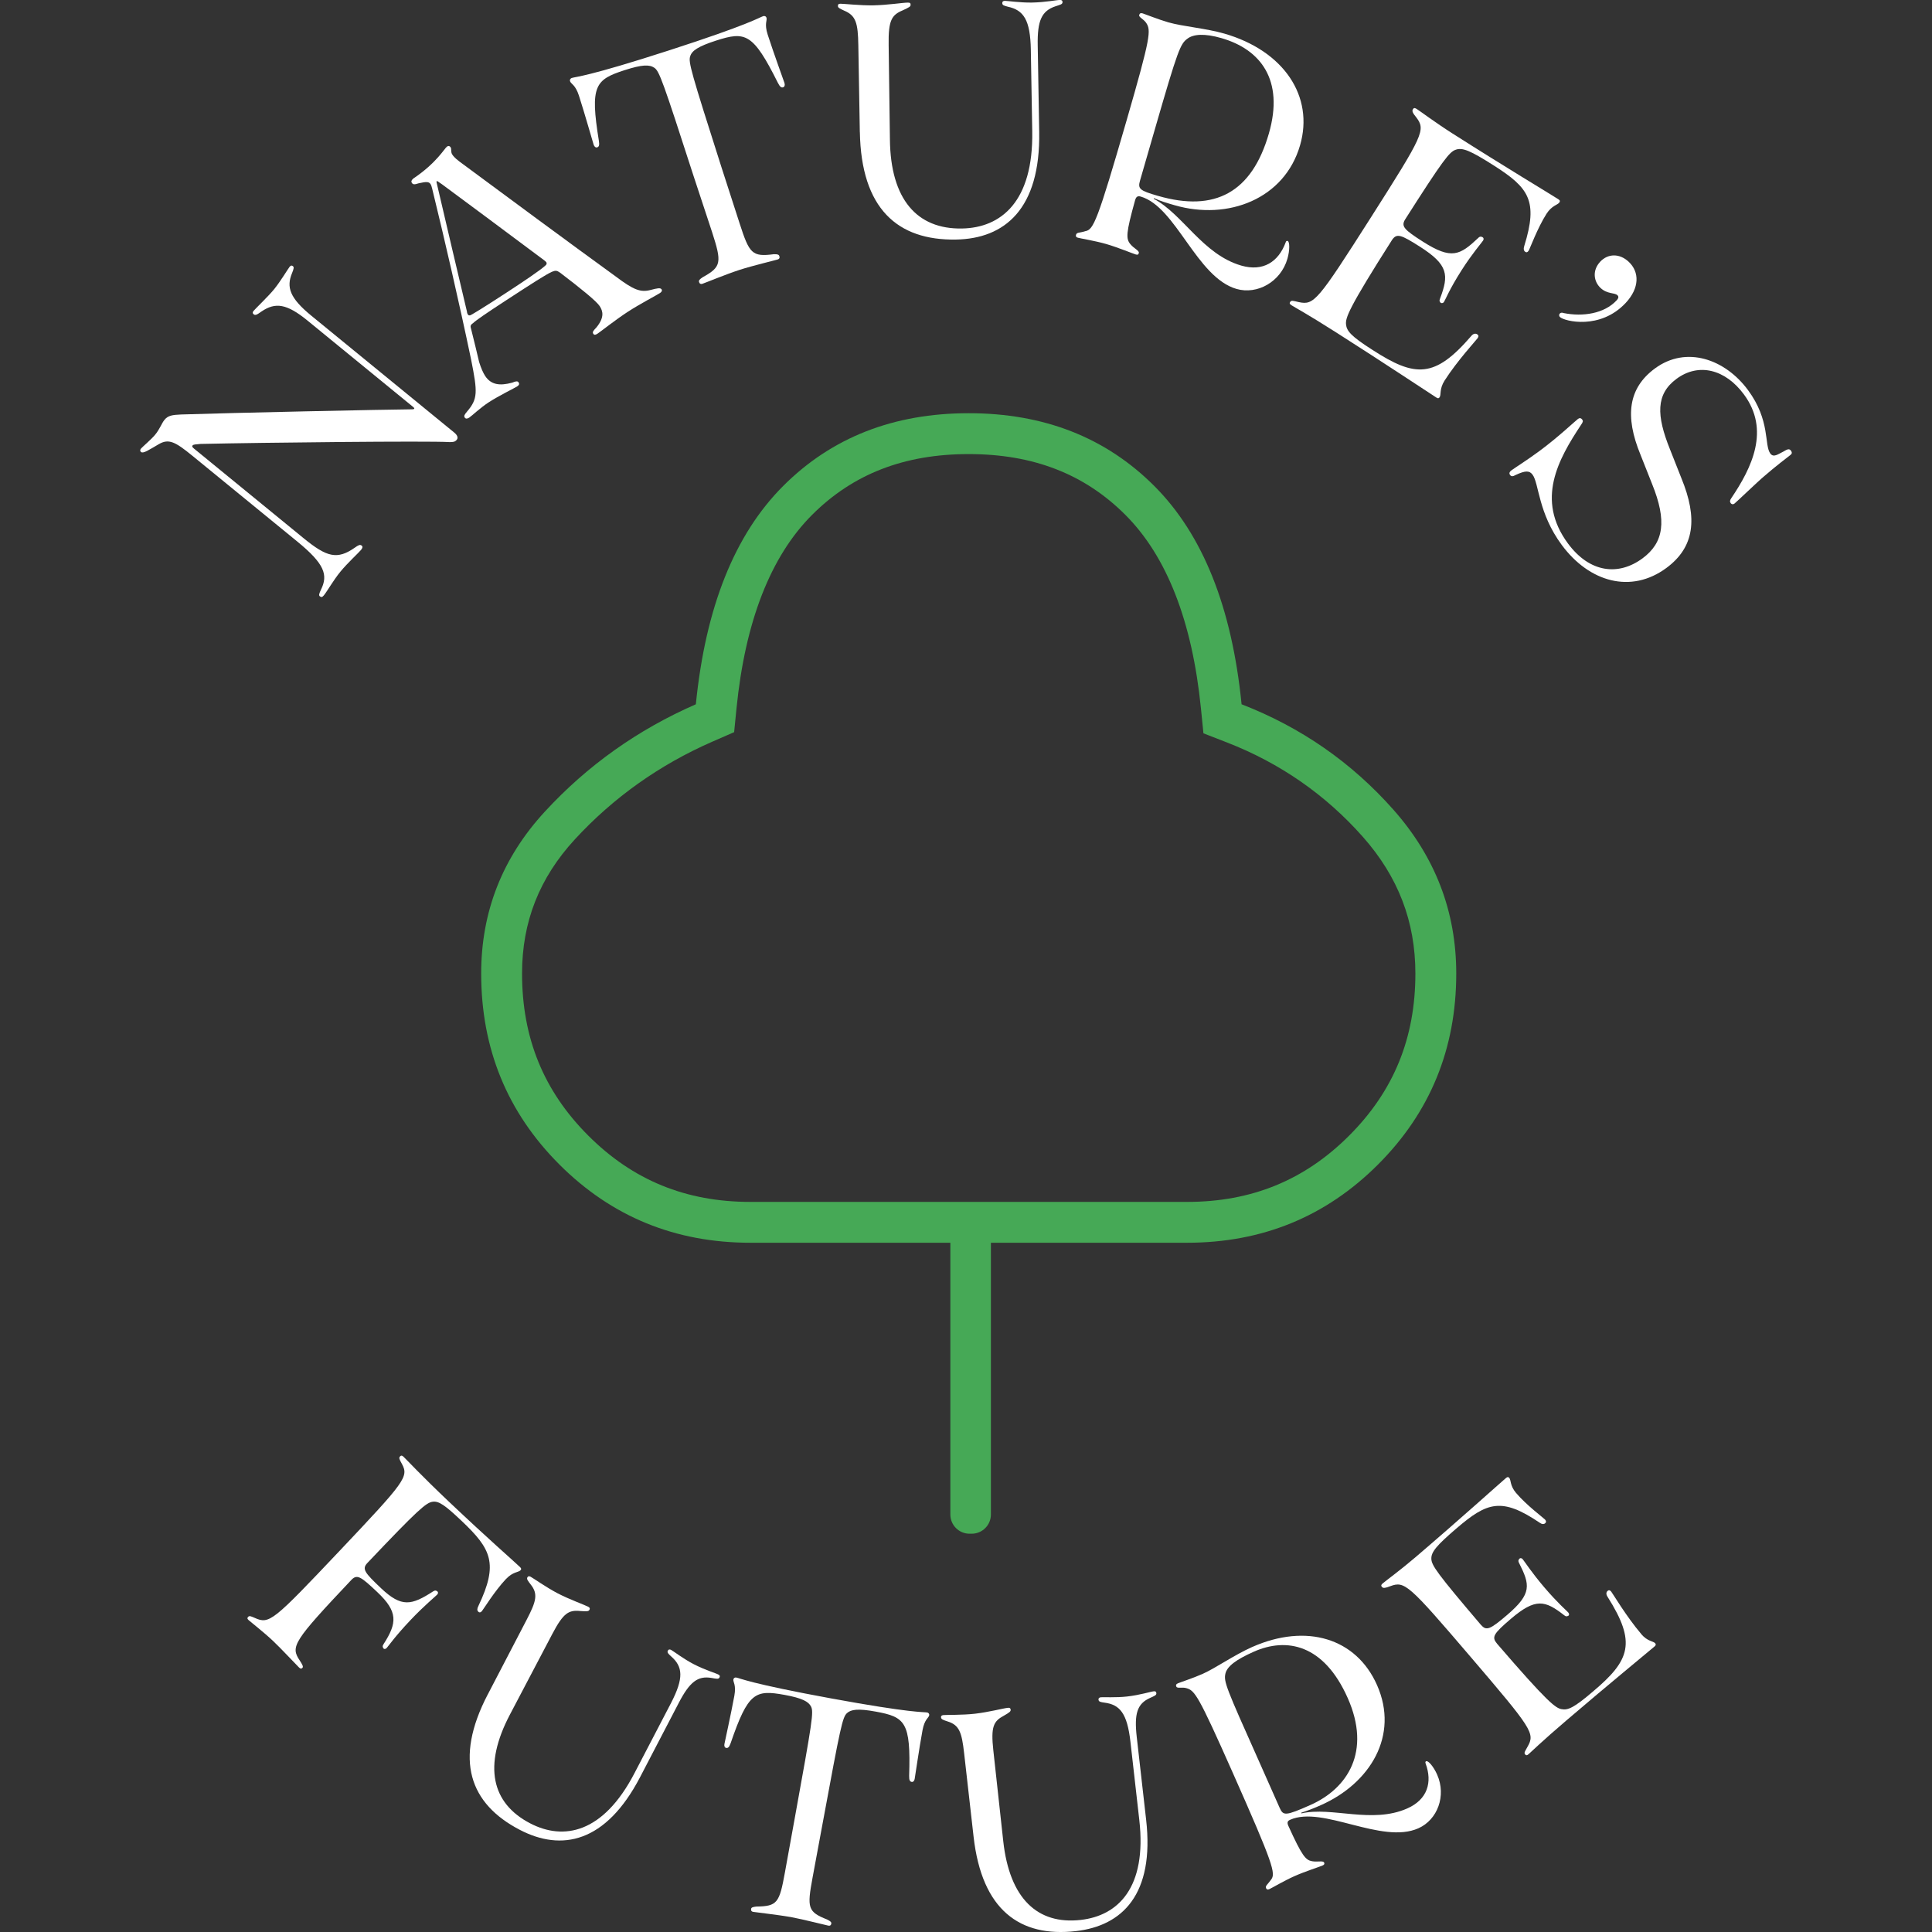
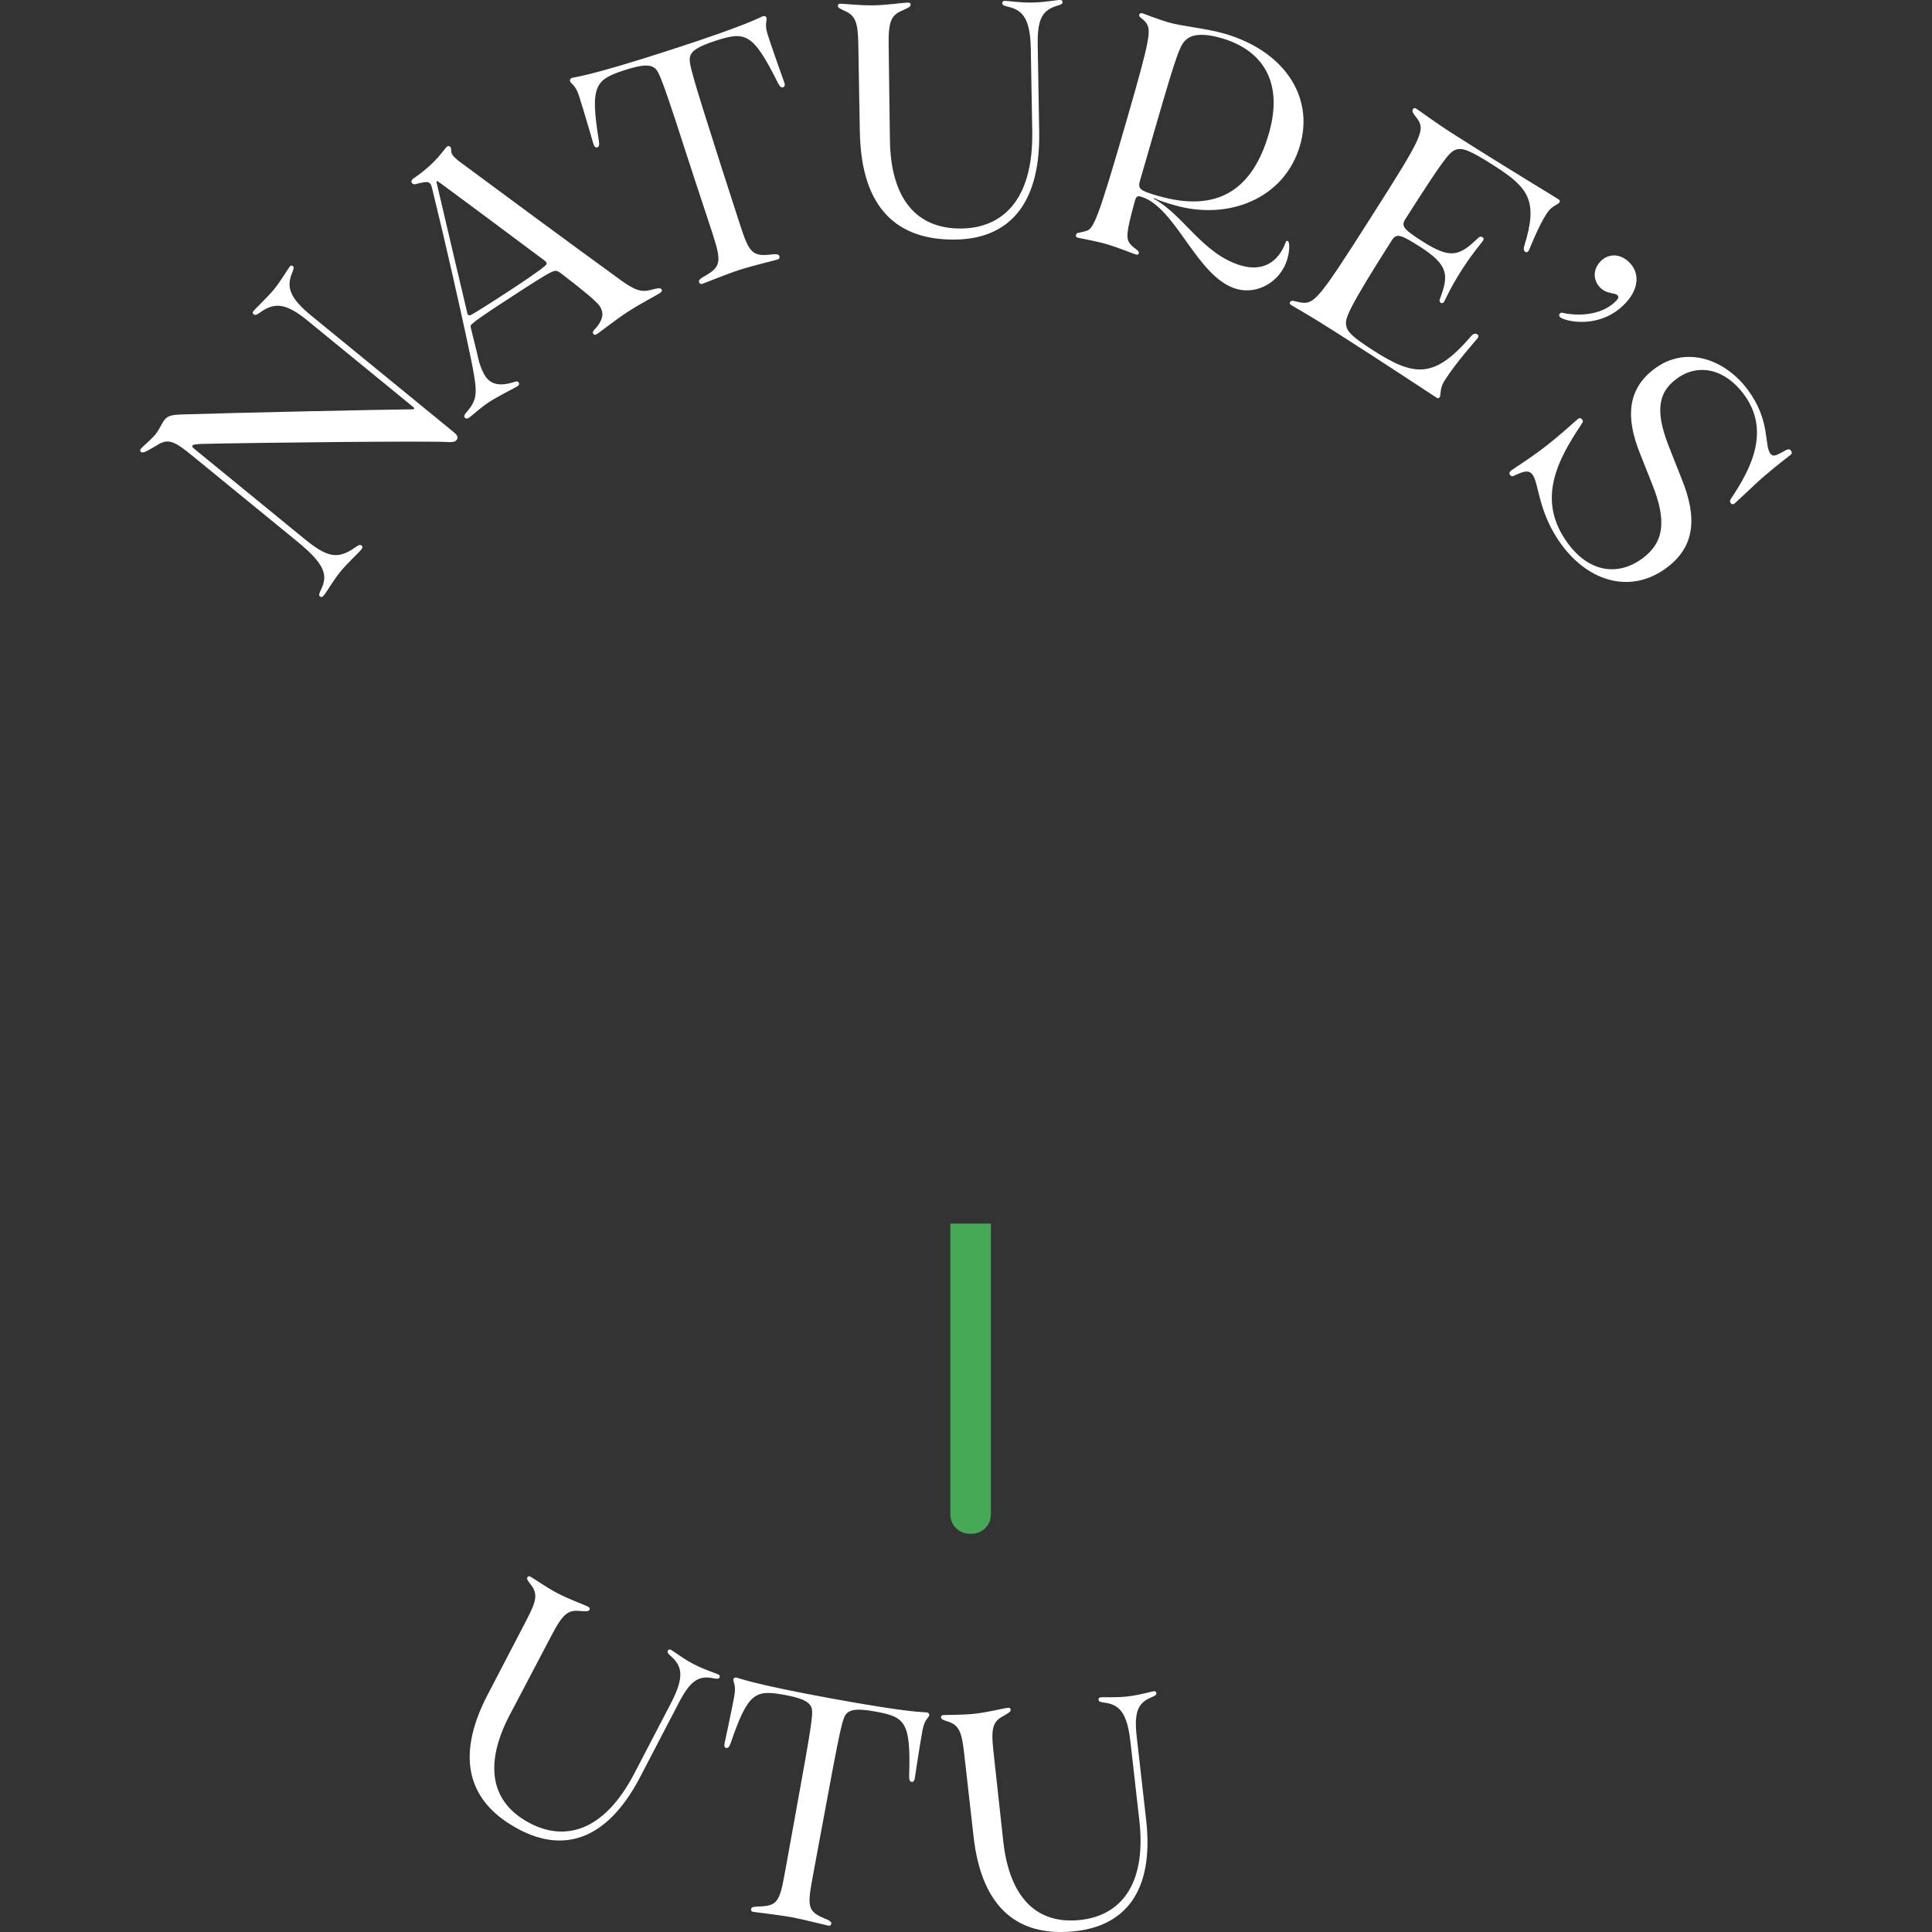
<svg xmlns="http://www.w3.org/2000/svg" version="1.1" viewBox="0 0 99.514 99.514">
  <rect x="0" y="0" width="99.514" height="99.514" fill="#333333" stroke="none" />
  <defs>
    <style>
      .cls-1 {
        clip-path: url(#clippath-6);
      }

      .cls-2 {
        clip-path: url(#clippath-7);
      }

      .cls-3 {
        clip-path: url(#clippath-4);
      }

      .cls-4 {
        fill: #46a956;
      }

      .cls-5 {
        clip-path: url(#clippath-9);
      }

      .cls-6 {
        clip-path: url(#clippath-10);
      }

      .cls-7 {
        fill: #fff;
      }

      .cls-8 {
        clip-path: url(#clippath-11);
      }

      .cls-9 {
        fill: none;
      }

      .cls-10 {
        clip-path: url(#clippath-1);
      }

      .cls-11 {
        clip-path: url(#clippath-5);
      }

      .cls-12 {
        clip-path: url(#clippath-8);
      }

      .cls-13 {
        clip-path: url(#clippath-3);
      }

      .cls-14 {
        clip-path: url(#clippath-12);
      }

      .cls-15 {
        clip-path: url(#clippath-14);
      }

      .cls-16 {
        clip-path: url(#clippath-2);
      }

      .cls-17 {
        clip-path: url(#clippath-13);
      }

      .cls-18 {
        clip-path: url(#clippath);
      }
    </style>
    <clipPath id="clippath">
      <rect class="cls-9" x="7.222" width="85.07" height="99.514" />
    </clipPath>
    <clipPath id="clippath-1">
      <rect class="cls-9" x="-941.552" y="-609.887" width="1190.55" height="841.89" />
    </clipPath>
    <clipPath id="clippath-2">
      <rect class="cls-9" x="-941.537" y="-609.887" width="1190.55" height="841.89" />
    </clipPath>
    <clipPath id="clippath-3">
      <rect class="cls-9" x="7.233" width="85.058" height="99.514" />
    </clipPath>
    <clipPath id="clippath-4">
      <rect class="cls-9" x="7.222" width="85.07" height="99.514" />
    </clipPath>
    <clipPath id="clippath-5">
      <rect class="cls-9" x="-941.552" y="-609.887" width="1190.55" height="841.89" />
    </clipPath>
    <clipPath id="clippath-6">
-       <rect class="cls-9" x="-941.537" y="-609.887" width="1190.55" height="841.89" />
-     </clipPath>
+       </clipPath>
    <clipPath id="clippath-7">
      <rect class="cls-9" x="7.233" width="85.058" height="99.514" />
    </clipPath>
    <clipPath id="clippath-8">
      <rect class="cls-9" x="7.222" width="85.07" height="99.514" />
    </clipPath>
    <clipPath id="clippath-9">
      <rect class="cls-9" x="-941.552" y="-609.887" width="1190.55" height="841.89" />
    </clipPath>
    <clipPath id="clippath-10">
      <rect class="cls-9" x="-941.537" y="-609.887" width="1190.55" height="841.89" />
    </clipPath>
    <clipPath id="clippath-11">
      <rect class="cls-9" x="7.222" width="85.07" height="99.514" />
    </clipPath>
    <clipPath id="clippath-12">
      <rect class="cls-9" x="-941.552" y="-609.887" width="1190.55" height="841.89" />
    </clipPath>
    <clipPath id="clippath-13">
      <rect class="cls-9" x="-941.537" y="-609.887" width="1190.55" height="841.89" />
    </clipPath>
    <clipPath id="clippath-14">
      <rect class="cls-9" x="7.233" width="85.058" height="99.514" />
    </clipPath>
  </defs>
  <g>
    <g id="Layer_1">
      <g class="cls-18">
        <g class="cls-10">
          <g class="cls-16">
            <path class="cls-4" d="M48.951,63.025v14.984c0,.547.443.99.989.99h.11c.547,0,.99-.443.99-.99v-14.984h-2.089" />
-             <path class="cls-4" d="M49.897,23.389c3.322,0,5.962,1.024,8.07,3.132,2.134,2.135,3.443,5.488,3.891,9.965l.129,1.286,1.205.468c2.729,1.058,5.088,2.695,7.008,4.866,1.82,2.057,2.704,4.36,2.704,7.039,0,3.323-1.116,6.054-3.413,8.35-2.296,2.297-5.027,3.413-8.35,3.413h-22.488c-3.323,0-6.053-1.116-8.35-3.413-2.297-2.296-3.413-5.027-3.413-8.35,0-2.663.89-4.925,2.723-6.914,1.977-2.147,4.357-3.838,7.072-5.026l1.129-.493.122-1.226c.448-4.477,1.757-7.83,3.892-9.965,2.107-2.107,4.746-3.132,8.069-3.132M49.897,21.284c-3.873,0-7.059,1.249-9.557,3.748-2.499,2.499-3.998,6.247-4.498,11.244-2.998,1.312-5.591,3.155-7.777,5.529-2.187,2.373-3.28,5.153-3.28,8.339,0,3.873,1.343,7.152,4.029,9.838,2.687,2.687,5.966,4.03,9.839,4.03h22.488c3.873,0,7.152-1.343,9.839-4.03,2.686-2.686,4.029-5.965,4.029-9.838,0-3.186-1.078-5.997-3.233-8.433-2.155-2.436-4.763-4.248-7.824-5.435-.5-4.997-1.998-8.745-4.497-11.244-2.499-2.499-5.685-3.748-9.558-3.748Z" />
-             <path class="cls-7" d="M26.073,81.32c-.603.638-1.19,1.602-1.253,1.669-.075.079-.128.08-.183.027-.069-.065-.067-.153.005-.296,1.041-2.188.665-2.932-.867-4.383-.851-.806-1.172-1.031-1.49-.985-.336.048-.736.385-3.371,3.164-.278.302-.127.495.717,1.294,1.057,1.001,1.57.877,2.683.157.092-.063.167-.043.222.011.028.027.045.093-.017.157-.094.1-.677.575-1.378,1.316-.811.857-1.117,1.319-1.226,1.436-.062.065-.135.057-.157.026-.046-.062-.074-.12-.004-.222.708-1.096.751-1.672-.314-2.679-.848-.803-1.041-.935-1.33-.646-3.001,3.178-3.159,3.442-2.672,4.16.137.214.197.32.141.38-.05.052-.09.065-.172-.012-.13-.124-.921-.974-1.338-1.368-.482-.456-1.173-.992-1.263-1.076-.083-.079-.072-.118-.021-.171.066-.069.148-.023.336.055.753.343.936.176,4.365-3.446,3.392-3.584,3.574-3.824,3.216-4.485-.126-.231-.171-.307-.096-.386.05-.053.095-.06.171.01.16.151.947.997,2.334,2.311,2.096,1.984,3.267,2.991,3.673,3.378.082.077.072.118.022.17-.098.103-.389.074-.731.435h0" />
            <path class="cls-7" d="M25.122,87.283l2.002-3.846c.497-.953.603-1.336.208-1.827-.144-.188-.213-.274-.169-.359.036-.068.084-.079.169-.035.129.068.807.548,1.387.851.623.324,1.369.585,1.575.692.085.044.104.09.068.159-.044.084-.129.087-.473.063-.59-.06-.867.09-1.437,1.175l-2.188,4.162c-1.389,2.643-.943,4.564,1.04,5.597,1.719.896,3.758.527,5.374-2.576l1.875-3.599c.687-1.32.614-1.895.018-2.421-.151-.137-.22-.202-.17-.299.034-.065.091-.075.169-.035.099.052.644.464,1.141.723.599.312,1.14.465,1.298.548.069.036.084.085.051.148-.05.098-.155.068-.405.025-.716-.126-1.134.21-1.691,1.279l-1.988,3.817c-1.778,3.415-4.059,3.844-6.205,2.725-2.569-1.337-3.405-3.599-1.65-6.968" />
            <path class="cls-7" d="M38.685,98.334c.016-.087.08-.108.276-.131,1.075-.014,1.185-.189,1.466-1.742l.525-2.896c.893-4.917.965-5.383.823-5.663-.128-.257-.457-.435-1.361-.601-1.513-.276-1.879-.139-2.778,2.482-.081.227-.145.264-.234.248-.071-.013-.108-.089-.089-.196.03-.161.335-1.525.512-2.488.105-.576-.074-.705-.049-.84.016-.089.094-.111.148-.1.202.037.698.308,4.885,1.075,4.188.768,4.747.69,4.949.725.054.01.119.059.103.148-.025.134-.238.191-.344.767-.177.964-.375,2.347-.404,2.508-.02.107-.081.165-.152.152-.09-.017-.136-.074-.132-.315.089-2.769-.204-3.028-1.718-3.305-.904-.166-1.275-.116-1.485.078-.231.213-.33.673-1.237,5.587l-.536,2.889c-.289,1.557-.248,1.76.753,2.155.174.091.227.134.211.22-.015.083-.07.109-.147.096-.138-.026-1.252-.313-1.923-.441-.673-.118-1.817-.245-1.955-.27-.076-.014-.119-.059-.104-.141" />
          </g>
        </g>
      </g>
      <g class="cls-13">
        <path class="cls-7" d="M50.148,94.609l-.488-4.308c-.121-1.069-.246-1.445-.849-1.632-.224-.075-.329-.108-.34-.203-.009-.077.025-.112.121-.125.145-.017.976.004,1.625-.07.698-.079,1.463-.28,1.694-.304.095-.011.137.016.145.093.011.095-.058.145-.357.317-.522.28-.669.559-.535,1.778l.511,4.675c.325,2.968,1.768,4.314,3.991,4.062,1.927-.218,3.412-1.664,3.018-5.141l-.457-4.033c-.168-1.479-.549-1.915-1.338-2.018-.201-.029-.296-.044-.307-.152-.009-.072.033-.113.12-.125.111-.012.794.025,1.352-.039.671-.076,1.205-.251,1.382-.269.078-.008.118.024.125.094.013.109-.091.143-.322.248-.663.295-.824.807-.688,2.006l.485,4.277c.433,3.827-1.218,5.457-3.624,5.729-2.878.327-4.836-1.082-5.264-4.859" />
      </g>
      <g class="cls-3">
        <g class="cls-11">
          <g class="cls-1">
            <path class="cls-7" d="M66.451,93.735c-.129.057-.169.134-.09.312.709,1.561.889,1.762,1.221,1.821.284.053.57-.045.622.071.028.062.013.109-.086.152-.133.06-.903.305-1.45.549-.515.229-1.171.616-1.28.663-.096.043-.143.024-.173-.043-.055-.125.066-.174.255-.441.248-.315.136-.757-1.986-5.538-1.758-3.962-1.942-4.209-2.378-4.328-.22-.066-.466.033-.515-.079-.035-.078-.016-.126.079-.169.109-.049.781-.266,1.271-.484.667-.296,1.629-.975,2.55-1.384,2.802-1.243,5.365-.457,6.435,1.953,1.159,2.614-.363,5.069-2.888,6.189-.351.156-.685.288-1.018.391l.015.033c1.581-.358,3.629.555,5.454-.255,1.037-.46,1.301-1.342.941-2.317-.025-.068-.004-.098.029-.113.104-.046.38.271.565.688.486,1.096.015,2.33-.966,2.766-1.902.844-4.924-1.185-6.607-.438M69.418,87.461c-1.231-2.773-3.147-3.134-4.836-2.385-.919.408-1.382.758-1.465,1.137-.089.41.04.721,1.715,4.47l1.086,2.447c.181.403.304.407,1.578-.157,1.916-.85,3.148-2.751,1.922-5.512Z" />
            <path class="cls-7" d="M84.538,84.171c.324.379.622.36.714.467.047.055.051.1-.033.172-.395.337-2.36,1.945-4.532,3.803-1.314,1.123-1.814,1.623-1.957,1.745-.084.072-.127.062-.174.006-.071-.083-.002-.16.128-.398.391-.687.244-.904-2.952-4.642-3.181-3.721-3.38-3.896-4.116-3.624-.265.1-.366.122-.436.038-.048-.055-.052-.099.032-.173.174-.148.947-.713,1.691-1.35,2.376-2.031,4.281-3.755,4.665-4.083.085-.072.126-.06.174-.005.092.108.028.399.351.777.548.641,1.428,1.294,1.491,1.367.07.083.062.138.003.189-.07.061-.167.055-.281-.028-1.959-1.323-2.706-1.058-4.268.278-1.057.904-1.321,1.232-1.312,1.581.01.337.288.743,2.563,3.414l-.002-.007c.273.32.472.23,1.346-.517,1.285-1.099,1.177-1.551.607-2.684-.053-.098-.024-.171.034-.22.03-.026.097-.035.156.033.082.096.473.701,1.108,1.444.733.857,1.145,1.192,1.243,1.306.059.069.042.14.01.159-.067.039-.128.061-.221-.019-.987-.77-1.471-.908-2.756.191-.884.756-.992.93-.711,1.259l-.006-.002c2.627,3.054,3.031,3.333,3.335,3.387.327.066.638-.068,1.617-.906,1.926-1.621,2.243-2.524.758-4.875-.096-.14-.073-.249,0-.311.06-.051.115-.044.182.035.067.078.795,1.306,1.551,2.189" />
          </g>
        </g>
      </g>
      <g class="cls-2">
        <path class="cls-7" d="M23.137,22.771c-1.064-.067-9.571.024-12.813.095-.265.027-.359.023-.407.081-.035.044-.018.082.084.166l5.637,4.609c1.194.976,1.73,1.123,2.642.484.174-.124.263-.174.351-.102.058.048.051.115-.032.218-.12.145-.707.686-1.064,1.122-.369.451-.675,1.003-.853,1.221-.083.102-.136.107-.209.048-.058-.047-.039-.13.06-.34.378-.76.187-1.329-1.225-2.484l-5.39-4.406c-.888-.727-1.227-.907-1.745-.601-.505.292-.792.494-.909.399-.058-.048-.051-.115-.004-.173.072-.087.54-.482.73-.715.251-.306.33-.581.485-.771.178-.219.402-.254.855-.273,2.599-.087,10.711-.259,11.834-.265.094.004.147-.002.171-.03.012-.014.009-.041-.064-.101l-5.433-4.442c-1.078-.881-1.659-.943-2.361-.472-.237.171-.325.22-.413.148-.058-.048-.064-.101-.004-.172.095-.117.754-.744,1.052-1.108.333-.407.723-1.062.806-1.165.048-.059.098-.09.171-.03.058.047.052.115-.045.352-.302.726-.125,1.283.996,2.2l7.355,6.014c.189.155.203.287.131.374-.083.102-.174.125-.389.119" />
      </g>
      <g class="cls-12">
        <g class="cls-5">
          <g class="cls-6">
            <path class="cls-7" d="M23.936,21.503c-.051-.079-.008-.152.119-.302.56-.656.549-.985.212-2.675-.615-2.945-1.412-6.378-1.915-8.429-.076-.288-.109-.513-.171-.607-.082-.126-.186-.148-.615-.049-.205.066-.288.075-.349-.019-.051-.079-.025-.141.076-.229,1.204-.806,1.609-1.563,1.735-1.645.079-.052.141-.024.182.039.062.094-.007.229.085.371.042.063.103.158.372.364,2.21,1.637,5.845,4.324,8.05,5.92.926.699,1.279.828,1.797.693.346-.09.502-.125.564-.03.041.063-.002.135-.08.187-.189.123-1.03.557-1.676.978-.6.39-1.4,1.023-1.542,1.115-.095.062-.168.087-.22.008-.062-.095.007-.162.165-.332.424-.523.328-.842.164-1.094-.165-.252-.93-.877-2.042-1.724-.166-.117-.234-.117-.412-.046-.346.158-1.009.589-2.349,1.461-1.057.688-1.583,1.052-1.72,1.187-.142.092-.143.16-.102.291.174.717.324,1.293.414,1.706.105.335.208.561.31.719.298.457.746.525,1.395.349.194-.081.278-.091.329-.012.052.079.024.141-.07.203-.142.092-.945.48-1.481.829-.425.277-.868.7-.995.782-.095.061-.178.071-.23-.008M24.235,16.235c.152-.077.651-.379,1.771-1.108,1.009-.657,1.819-1.206,2.072-1.438.079-.051.096-.13.065-.177-.02-.032-.067-.069-.114-.106-1.925-1.441-4.311-3.211-5.264-3.915-.202-.138-.249-.175-.264-.165-.031.02-.016.078.028.251.448,1.931,1.052,4.479,1.525,6.483,0,.068.031.115.051.147.021.031.057.053.131.028Z" />
            <path class="cls-7" d="M36.01,14.535c-.029-.089.013-.142.192-.26.957-.527.983-.753.479-2.31l-.955-2.895c-1.591-4.924-1.766-5.401-2.019-5.577-.255-.175-.629-.172-1.542.123-1.504.487-1.781.793-1.319,3.63.039.244.003.315-.087.344-.071.023-.148-.031-.182-.139-.053-.161-.445-1.557-.757-2.524-.185-.573-.411-.599-.457-.742-.029-.089.031-.148.085-.168.215-.069.792-.057,5-1.418,4.19-1.353,4.669-1.707,4.866-1.768.054-.017.137-.005.166.085.046.143-.122.296.063.869.312.967.812,2.329.864,2.49.035.107.004.196-.068.22-.089.029-.16-.008-.272-.229-1.285-2.571-1.671-2.664-3.194-2.172-.913.295-1.237.518-1.322.803-.104.291.034.78,1.608,5.71l.937,2.9c.503,1.558.639,1.732,1.759,1.587.196-.004.261.015.29.104.029.089-.013.143-.085.166-.143.046-1.3.321-1.962.535-.698.226-1.78.674-1.923.72-.071.023-.137.004-.165-.085" />
          </g>
        </g>
      </g>
      <path class="cls-7" d="M44.288,6.801l-.077-4.477c-.019-1.128-.12-1.522-.727-1.775-.228-.109-.323-.145-.324-.239-.002-.094.036-.113.13-.118.151-.003,1.018.095,1.695.083.715-.012,1.521-.139,1.766-.14.113-.002.151.016.153.11.002.094-.073.133-.409.289-.56.235-.744.502-.722,1.781l.065,4.872c.034,3.085,1.397,4.623,3.71,4.583,2.013-.035,3.683-1.381,3.621-5.011l-.073-4.195c-.026-1.543-.373-2.044-1.186-2.219-.188-.053-.282-.07-.285-.183-.002-.075.036-.113.13-.119.113-.002.811.099,1.394.089.695-.012,1.277-.135,1.447-.134.094-.002.132.035.133.11.001.113-.11.134-.354.213-.729.239-.947.75-.924,2.011l.076,4.458c.069,3.988-1.786,5.506-4.287,5.549-3.009.052-4.882-1.59-4.95-5.54" />
      <g class="cls-8">
        <g class="cls-14">
          <g class="cls-17">
            <path class="cls-7" d="M58.756,10.125c-.145-.042-.233-.008-.29.19-.474,1.705-.474,1.979-.243,2.261.188.231.472.332.435.459-.021.072-.049.104-.157.072-.145-.042-.932-.368-1.529-.54-.56-.162-1.328-.286-1.455-.323-.09-.026-.116-.073-.095-.145.042-.145.163-.09.487-.193.414-.076.617-.507,2.123-5.714,1.25-4.32,1.261-4.631,1.001-5.02-.139-.197-.387-.288-.355-.397.026-.09.073-.116.181-.085.109.032.793.308,1.317.46.741.214,1.948.309,2.888.581,3.074.889,4.628,3.239,3.9,5.752-.8,2.766-3.709,3.883-6.457,3.089-.38-.11-.742-.214-1.07-.368l-.01.036c1.497.786,2.521,2.865,4.51,3.44,1.121.324,1.916-.19,2.287-1.2.021-.072.062-.08.099-.069.108.031.119.466-.011.918-.345,1.193-1.557,1.861-2.623,1.553-2.061-.596-3.107-4.229-4.933-4.757M59.648,10.089c2.929.848,4.829-.17,5.708-3.207.805-2.784-.448-4.342-2.437-4.917-.885-.257-1.449-.204-1.75.022-.37.265-.496.562-1.672,4.63l-.774,2.676c-.125.434-.033.52.926.797Z" />
            <path class="cls-7" d="M66.458,15.549c.061-.095.166-.05.439.012.787.166.96-.036,3.701-4.338,2.73-4.287,2.84-4.529,2.356-5.172-.188-.231-.237-.329-.176-.425.04-.063.076-.085.188-.018.191.122.975.711,1.849,1.267,2.731,1.74,5.01,3.102,5.454,3.388.095.061.091.103.051.166-.081.127-.389.154-.662.583-.465.73-.855,1.798-.916,1.894-.061.095-.113.107-.176.066-.08-.05-.102-.154-.054-.302.725-2.328.236-2.997-1.558-4.139-1.223-.779-1.628-.947-1.981-.815-.316.111-.637.509-2.609,3.605-.196.343-.036.512.932,1.129,1.477.94,1.9.697,2.847-.195.077-.085.16-.076.224-.036.047.03.075.092.024.172-.071.111-.56.67-1.107,1.527-.627.984-.825,1.505-.906,1.632-.051.079-.135.07-.166.05-.053-.056-.091-.103-.036-.224.455-1.205.435-1.732-1.043-2.673-.984-.627-1.189-.69-1.427-.351-2.265,3.556-2.407,4.024-2.374,4.357.033.334.243.601,1.37,1.319,2.196,1.421,3.2,1.458,5.076-.717.106-.133.227-.146.305-.095.079.051.091.102.031.198-.05.079-1.061,1.176-1.708,2.192-.273.429-.168.719-.249.846-.041.063-.077.085-.172.025-.46-.294-2.653-1.757-5.145-3.344-1.508-.961-2.158-1.307-2.316-1.409-.111-.071-.107-.112-.067-.176" />
            <path class="cls-7" d="M80.348,16.147c.039-.041.105-.057.199-.02.978.193,2.077.035,2.719-.653.116-.124.113-.204.044-.268-.151-.141-.52-.049-.865-.37-.357-.334-.443-.903-.02-1.357.399-.426.997-.434,1.464.003.564.526.566,1.352-.153,2.122-1.31,1.403-3.149.947-3.383.729-.041-.038-.07-.118-.006-.186" />
          </g>
        </g>
      </g>
      <g class="cls-15">
        <path class="cls-7" d="M77.858,24.222c.166-.123.805-.525,1.426-.983.999-.738,1.847-1.552,1.999-1.664.076-.056.155-.044.211.031.056.076.048.129-.055.274-1.183,1.786-2.342,3.859-.676,6.114,1.118,1.513,2.599,1.682,3.84.766,1.104-.816,1.26-1.936.495-3.827l-.595-1.502c-.829-2.008-.626-3.444.736-4.45,1.62-1.196,3.625-.478,4.797,1.111,1.163,1.574.826,2.829,1.15,3.268.168.227.399.033.675-.101.208-.13.306-.156.384-.05.078.106.055.17-.036.237-.076.056-.821.63-1.332,1.078-.306.25-1.44,1.344-1.546,1.422-.06.045-.14.033-.184-.027-.056-.076-.044-.155.025-.252,1.072-1.588,2.008-3.519.655-5.35-.96-1.302-2.336-1.643-3.471-.804-1.075.793-1.037,1.889-.342,3.621l.594,1.502c.847,2.064.678,3.546-.775,4.619-1.816,1.341-3.971.735-5.391-1.187-1.219-1.65-1.166-3.162-1.501-3.616-.157-.212-.356-.229-.877.016-.132.074-.215.089-.282-.002-.056-.076-.044-.155.077-.244" />
      </g>
    </g>
  </g>
</svg>